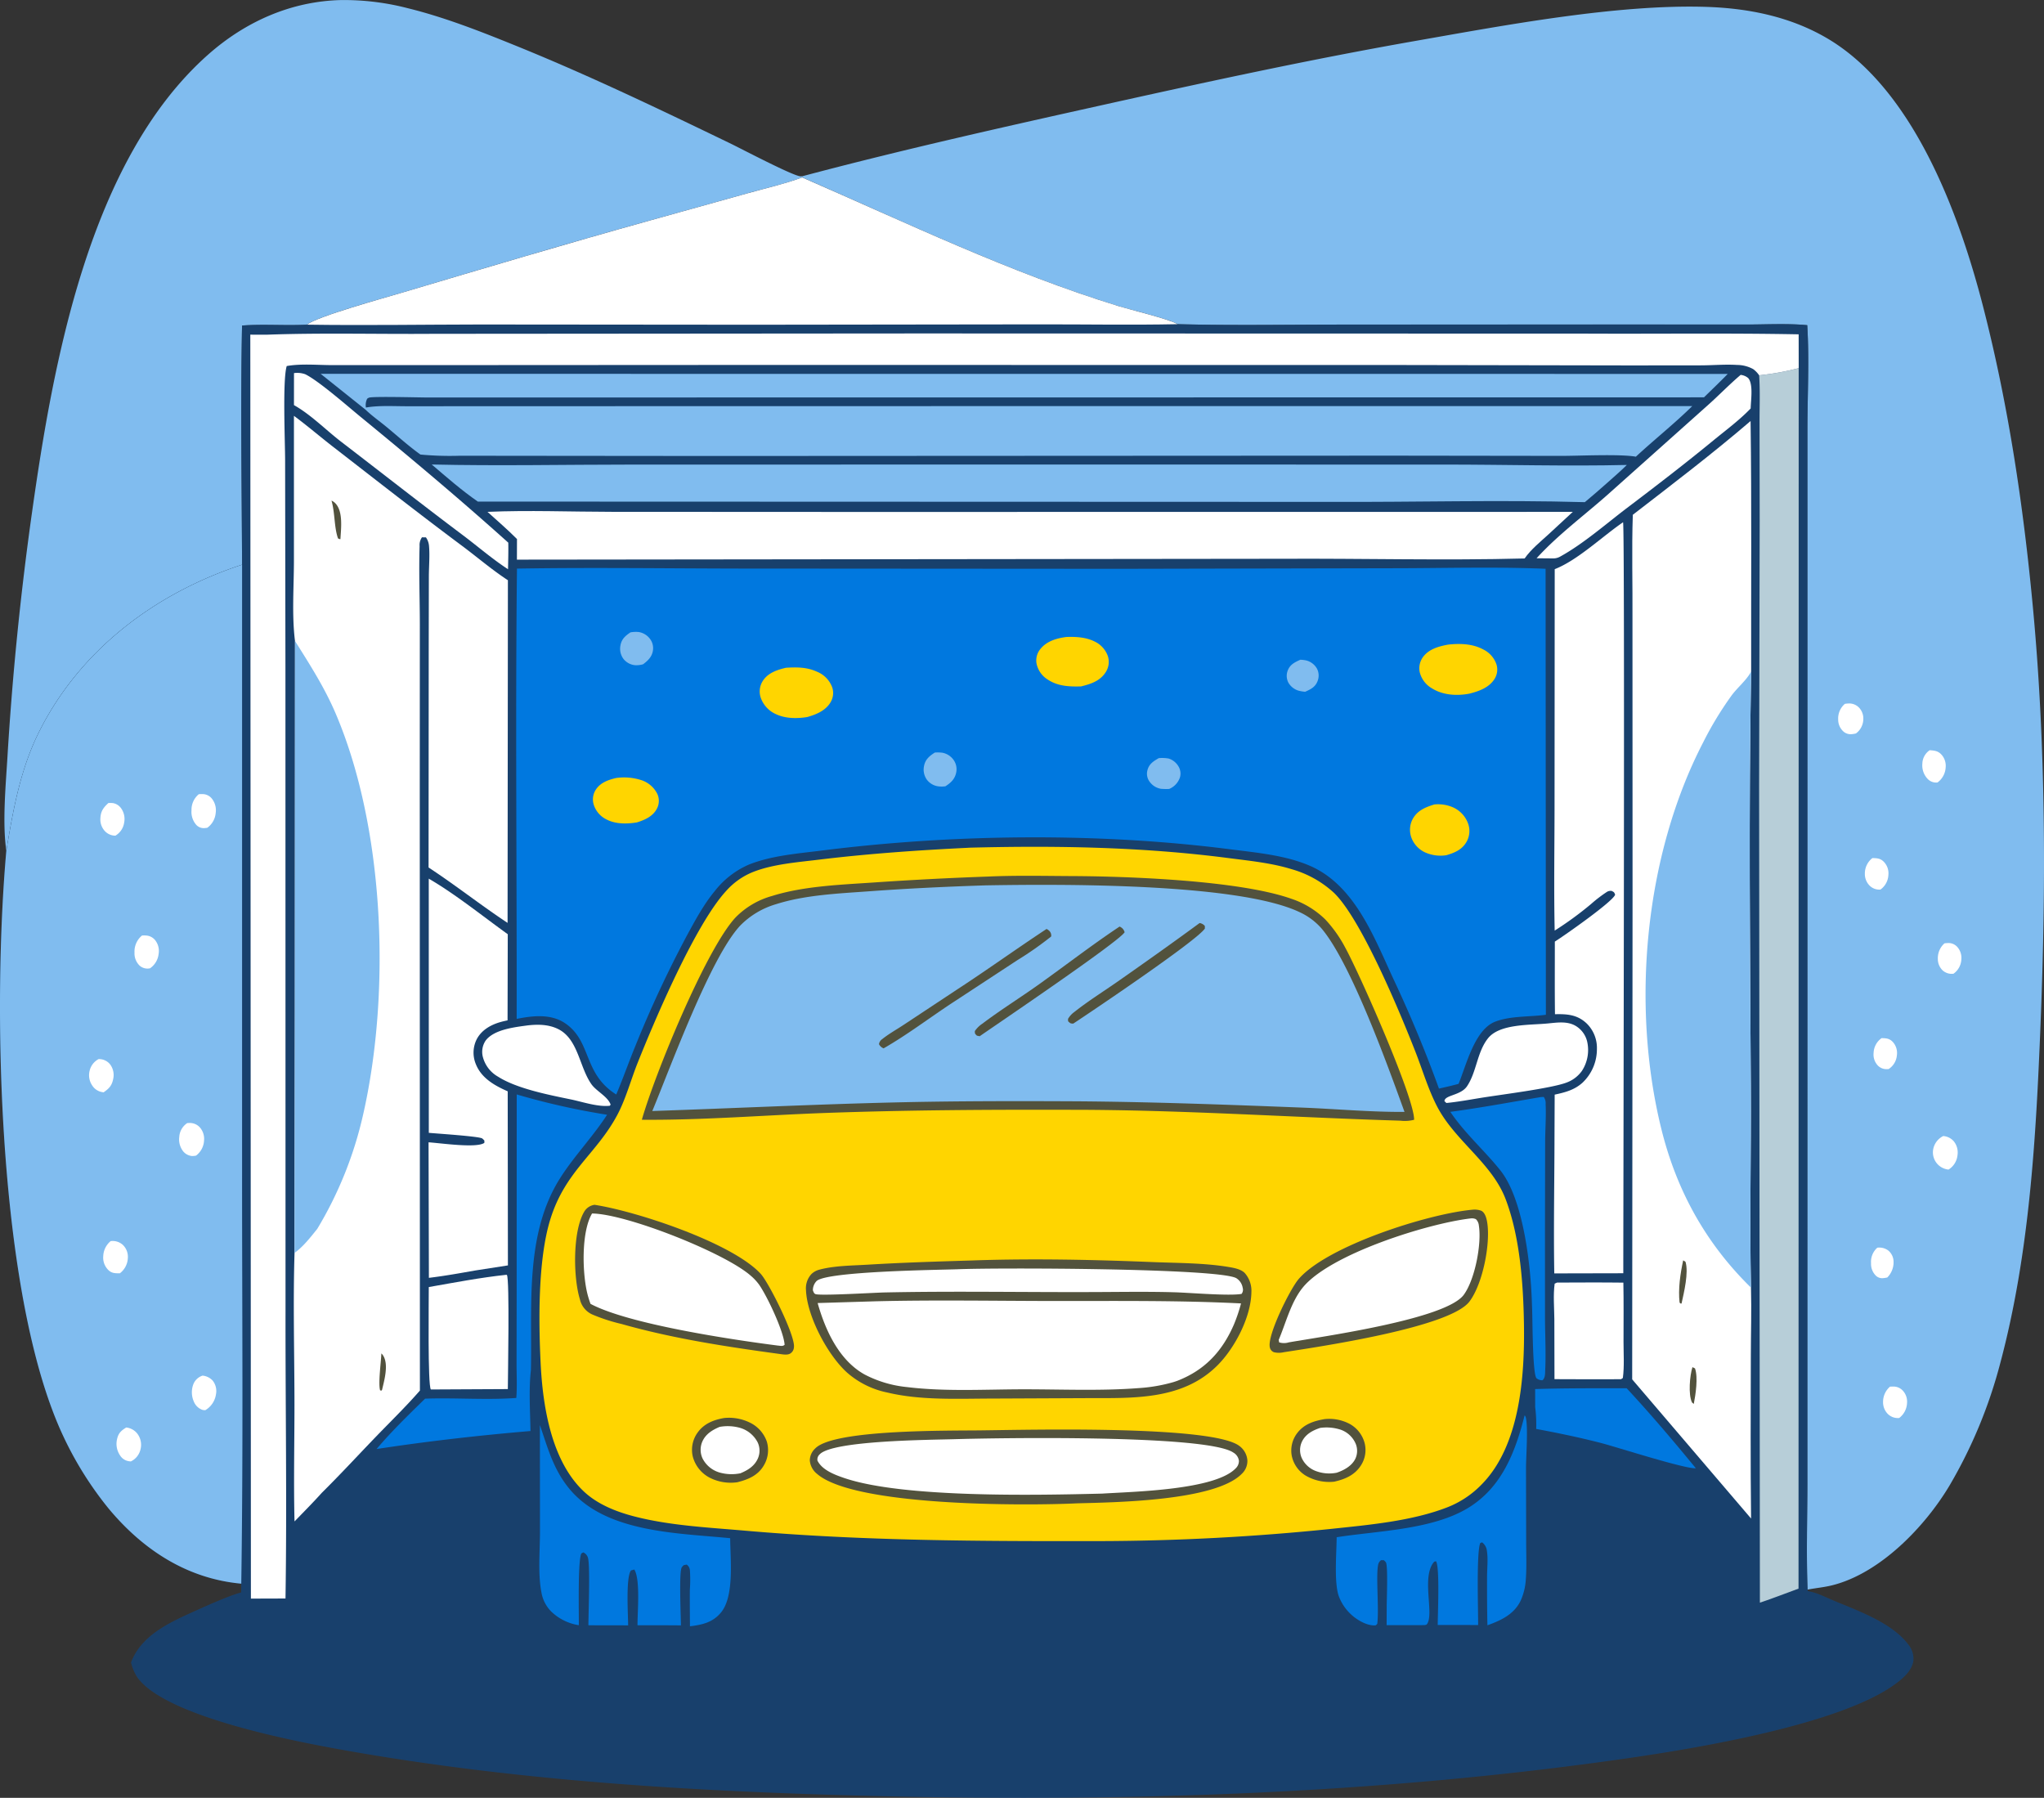
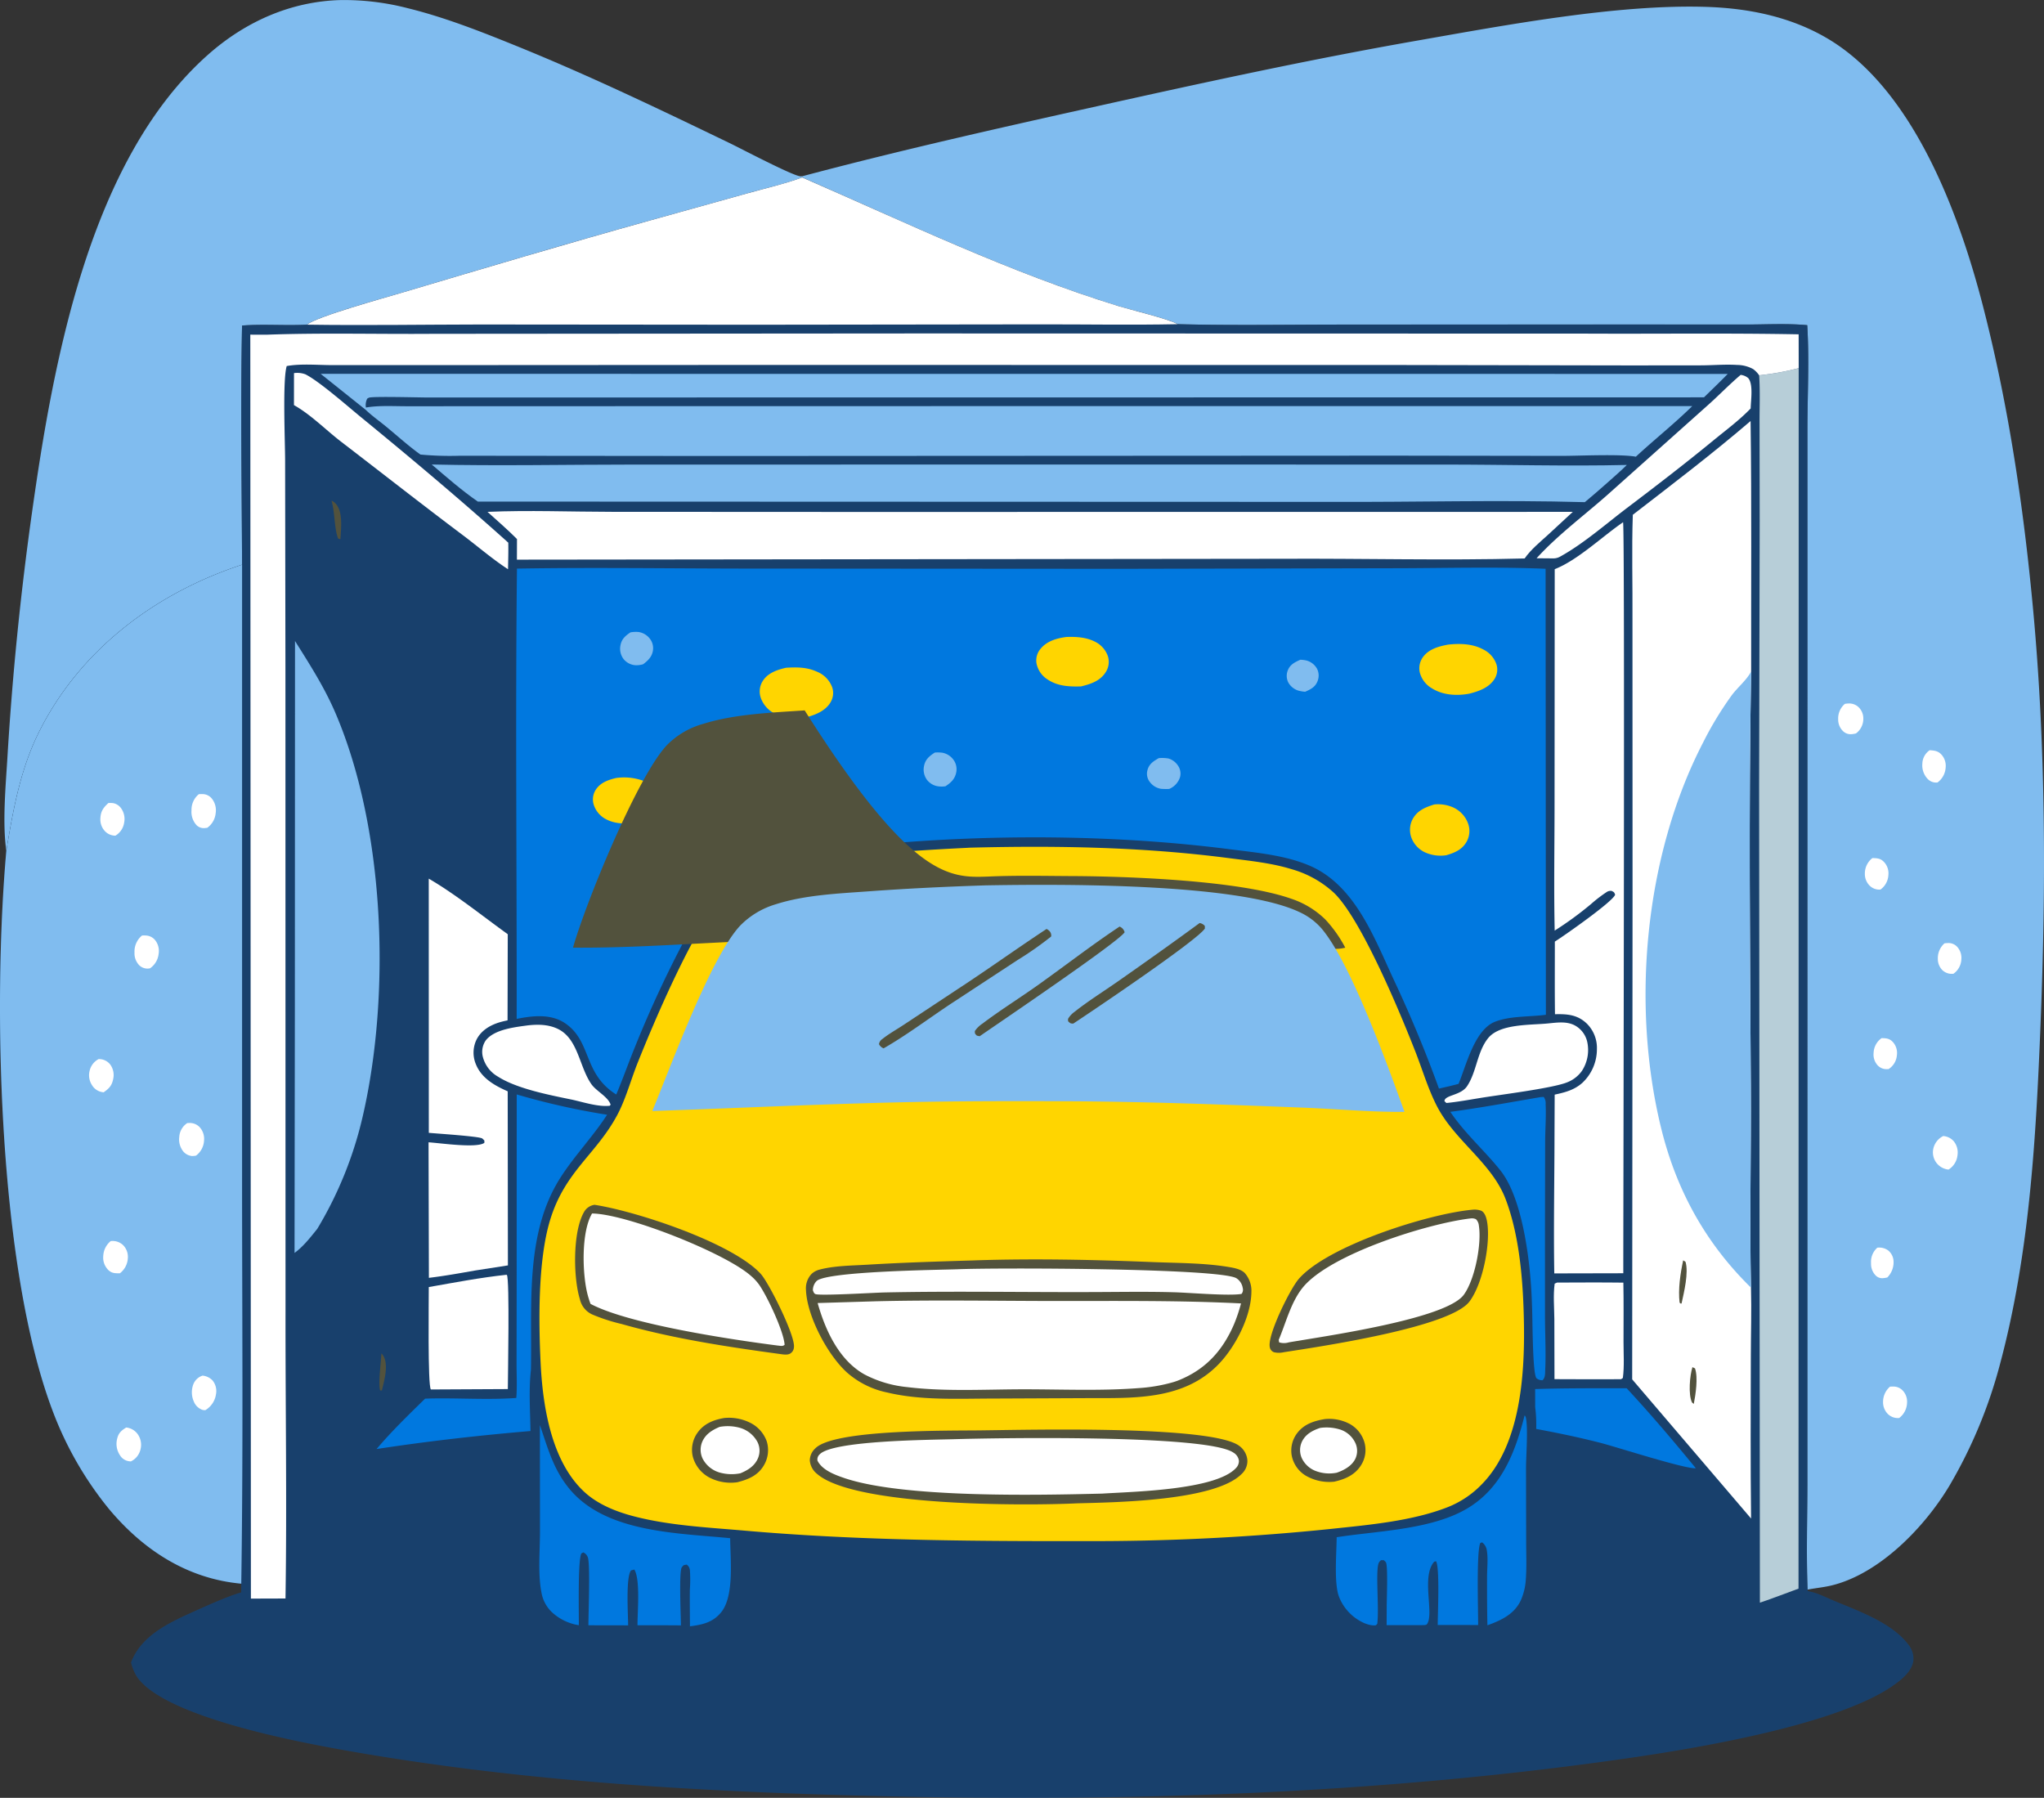
<svg xmlns="http://www.w3.org/2000/svg" width="636.92" height="560.187" viewBox="0 0 636.92 560.187">
  <rect x="0" y="0" width="636.92" height="560.187" fill="#333333" stroke="none" />
  <g id="Group_353" data-name="Group 353" transform="translate(-3721.874 -81.137)">
    <path id="Path_983" data-name="Path 983" d="M51.868,368.533c-1.268-8.742-.185-20.32.352-29.253,1.523-25.324,4.073-50.761,7.612-75.876C66.417,216.66,77.656,153.3,114.753,120.469c11.609-10.272,25.791-16.611,41.393-16.995A79.164,79.164,0,0,1,176.916,106c11.719,2.881,23.2,7.428,34.357,11.962,22.4,9.1,44.27,19.6,66.033,30.106,3.442,1.662,19.835,10.3,22.075,10.327.157,0,.313-.007.47-.011l.022.37c-5.46,2.01-11.258,3.323-16.865,4.887l-30.814,8.585c-25.845,7.188-51.54,14.848-77.254,22.491-5.4,1.6-26.049,7.288-29.419,9.9-6.715.353-13.513-.237-20.195.274-.5,24.8-.093,49.715.006,74.526-26.641,8.723-49.987,26.061-62.926,51.422C56.285,342.834,54.079,355.413,51.868,368.533Z" transform="translate(3671.976 -22.319)" fill="#80bcef" />
    <path id="Path_984" data-name="Path 984" d="M412.844,159.322c30.5-8.114,61.476-15.062,92.288-21.912,32.968-7.329,65.905-14.495,99.182-20.331,27.535-4.829,62.528-11.425,90.232-10.544,13.1.417,26.078,3.014,37.516,9.683,26.961,15.72,41.3,54.757,48.7,83.422,7.927,30.722,12.61,62.242,15.576,93.808,4.067,43.277,4.135,86.914,2.39,130.316-1.417,35.227-3.407,71.121-12.53,105.319a150.1,150.1,0,0,1-15.8,38.143c-7.631,12.818-21.628,27.409-36.614,31.13-2.535.629-5.088.844-7.638,1.336-.434-11.132-.067-22.411-.063-33.561l0-63.725.01-202.18,0-62.089c.01-10.715.6-21.742-.054-32.427-6.3-.589-12.927-.19-19.267-.2l-36.26-.011-89.6.027c-17.019.01-34.1.308-51.108-.127-2.343-1.532-14.677-4.493-18.324-5.615-33.927-10.429-66.12-25.981-98.613-40.1Z" transform="translate(3558.981 -23.256)" fill="#80bcef" />
    <path id="Path_985" data-name="Path 985" d="M899.275,668.944a4.66,4.66,0,0,1,3.413.872,4.573,4.573,0,0,1,1.655,3.442,6.689,6.689,0,0,1-1.962,4.968,11.238,11.238,0,0,1-1.475.221,2.834,2.834,0,0,1-2.121-.836,5.144,5.144,0,0,1-1.46-3.827A5.886,5.886,0,0,1,899.275,668.944Z" transform="translate(3407.575 -199.038)" fill="#fff" />
    <path id="Path_986" data-name="Path 986" d="M900.967,573.966c1.466.024,2.48.094,3.523,1.221a5.089,5.089,0,0,1,1.242,4.141,5.628,5.628,0,0,1-2.591,4.282c-.111,0-.223,0-.334,0a3.7,3.7,0,0,1-3.14-1.254,4.946,4.946,0,0,1-1.189-3.74A5.883,5.883,0,0,1,900.967,573.966Z" transform="translate(3407.218 -169.359)" fill="#fff" />
    <path id="Path_987" data-name="Path 987" d="M929.667,530.967a7.224,7.224,0,0,1,.971-.087,3.649,3.649,0,0,1,3.086,1.283,5.051,5.051,0,0,1,1.2,3.783,5.756,5.756,0,0,1-2.453,4.487,4.243,4.243,0,0,1-3.424-1.082,4.941,4.941,0,0,1-1.447-3.576A6.154,6.154,0,0,1,929.667,530.967Z" transform="translate(3398.114 -155.893)" fill="#fff" />
    <path id="Path_988" data-name="Path 988" d="M896.866,492.361c1.4.03,2.474.053,3.537,1.13a5.115,5.115,0,0,1,1.45,4.126,5.923,5.923,0,0,1-2.477,4.559,4.3,4.3,0,0,1-3.117-1,5.086,5.086,0,0,1-1.737-3.915A6.073,6.073,0,0,1,896.866,492.361Z" transform="translate(3408.451 -143.856)" fill="#fff" />
    <path id="Path_989" data-name="Path 989" d="M922.855,443.474c1.55.1,2.65.225,3.74,1.435a5.182,5.182,0,0,1,1.242,3.911,6.208,6.208,0,0,1-2.542,4.707,3.622,3.622,0,0,1-2.99-1.035,6.1,6.1,0,0,1-1.728-4.861A5.208,5.208,0,0,1,922.855,443.474Z" transform="translate(3400.313 -128.578)" fill="#fff" />
    <path id="Path_990" data-name="Path 990" d="M904.951,731.9c.272,0,.544-.014.817-.012a3.948,3.948,0,0,1,3.217,1.333,5.006,5.006,0,0,1,1.26,3.729,6.144,6.144,0,0,1-2.448,4.726,4.436,4.436,0,0,1-3.484-1.2,5.136,5.136,0,0,1-1.54-3.743A6.252,6.252,0,0,1,904.951,731.9Z" transform="translate(3405.873 -218.711)" fill="#fff" />
    <path id="Path_991" data-name="Path 991" d="M884.52,422.407a9.516,9.516,0,0,1,1.229-.118,4.208,4.208,0,0,1,3.261,1.384,4.905,4.905,0,0,1,1.249,3.567,5.623,5.623,0,0,1-2.291,4.388,8.539,8.539,0,0,1-1.546.239,3.377,3.377,0,0,1-2.556-1.033,4.972,4.972,0,0,1-1.435-3.587A5.954,5.954,0,0,1,884.52,422.407Z" transform="translate(3412.23 -121.958)" fill="#fff" />
    <path id="Path_992" data-name="Path 992" d="M928.577,618.339a4.792,4.792,0,0,1,3.283,1.625,5.532,5.532,0,0,1,1.166,4.342,5.985,5.985,0,0,1-2.791,4.483,5.382,5.382,0,0,1-4.77-6.38A5.8,5.8,0,0,1,928.577,618.339Z" transform="translate(3398.813 -183.226)" fill="#fff" />
    <path id="Path_993" data-name="Path 993" d="M299.245,183.892c32.493,14.115,64.686,29.667,98.613,40.1,3.647,1.121,15.981,4.082,18.324,5.615,17.011.435,34.089.137,51.108.127l89.6-.027,36.259.011c6.339.005,12.966-.394,19.267.2.655,10.684.064,21.712.054,32.427l0,62.089-.01,202.18,0,63.725c0,11.15-.371,22.429.063,33.561l.078.474c2.735.4,5.5,1.873,8.033,2.936,7.571,3.173,18.093,6.877,23.2,13.59a7.02,7.02,0,0,1,1.656,5.184c-.452,3.265-3.622,5.819-6.161,7.613-17.5,12.36-61.379,19.641-82.946,22.751-78.02,11.253-157.263,13.693-235.982,11.723-54.741-1.371-110.153-4.657-164.128-14.29-14.7-2.623-55.821-10.394-64.316-22.8A15.108,15.108,0,0,1,90.1,646.6c3.038-8.1,11.209-12.091,18.66-15.464,4.025-1.822,11.679-5.307,15.653-6.362l.042-2.732c-16.826-1.536-30.543-10.481-41.241-23.293A108.8,108.8,0,0,1,65.526,567.8C48.815,523.259,46.947,442.027,51.242,393.67c2.211-13.12,4.416-25.7,10.537-37.695,12.939-25.361,36.286-42.7,62.927-51.422-.1-24.811-.51-49.725-.006-74.526,6.682-.512,13.48.079,20.195-.274,3.37-2.609,24.022-8.293,29.419-9.9,25.714-7.643,51.408-15.3,77.254-22.491l30.814-8.585C287.988,187.215,293.785,185.9,299.245,183.892Z" transform="translate(3672.602 -47.456)" fill="#0c488a" opacity="0.66" />
    <path id="Path_994" data-name="Path 994" d="M282.047,568.1c3.182-.357,6.48-.314,9.414,1.125,6.321,3.1,6.618,11.844,10.424,17.222,1.548,2.187,5.159,3.869,5.972,6.355l-.272.346c-3.624.395-8.143-1.108-11.705-1.892-6.926-1.435-17.2-3.386-23.12-7.185A9.924,9.924,0,0,1,268,577.752a6.3,6.3,0,0,1,.92-4.924C271.552,569.337,278.038,568.651,282.047,568.1Z" transform="translate(3604.289 -167.468)" fill="#fff" />
    <path id="Path_995" data-name="Path 995" d="M754.566,684.734c6.885-.022,13.77-.074,20.654.017.118,6.143.047,12.3.048,18.45,0,3.672.283,7.639-.207,11.261l-.551.378c-6.915.07-13.839,0-20.755-.01l-.042-18.759c-.035-3.571-.387-7.47.1-11Z" transform="translate(3452.503 -203.964)" fill="#fff" />
    <path id="Path_996" data-name="Path 996" d="M809.317,273.363a4.343,4.343,0,0,1,2.329.972c1.69,1.86.83,7.056.8,9.481l-.2.208c-3.416,3.523-7.571,6.6-11.367,9.714-8.818,7.241-17.811,14.153-26.905,21.04-6.649,5.034-13.579,11.164-20.877,15.193a4.3,4.3,0,0,1-2.28.573l-5.084-.043c6.916-7.6,15.506-13.827,23.131-20.7l30.278-27.035C802.589,279.691,805.8,276.352,809.317,273.363Z" transform="translate(3454.95 -75.417)" fill="#fff" />
    <path id="Path_997" data-name="Path 997" d="M745.078,732.9c9.5-.3,19.008-.246,28.511-.255,7.435,7.987,14.647,16.5,21.568,24.935-3.4.243-24.654-6.612-29.583-7.882-6.671-1.72-13.4-3.123-20.17-4.371a43.66,43.66,0,0,0-.313-6.777Z" transform="translate(3455.154 -218.948)" fill="#0078df" />
    <path id="Path_998" data-name="Path 998" d="M736.291,567.162c2.868-.278,5.982-.764,8.594.783a7.78,7.78,0,0,1,3.558,4.875,11.912,11.912,0,0,1-1.636,9.134,10.169,10.169,0,0,1-4.761,3.627c-4.766,1.842-21.071,3.84-27.187,4.855-3.416.561-6.83,1.178-10.275,1.523l-.607-.57c.052-1.963,5.052-1.708,7.039-4.661,2.993-4.449,3.089-10.6,6.527-14.927C721.2,567.2,730.773,567.731,736.291,567.162Z" transform="translate(3467.999 -167.14)" fill="#fff" />
    <path id="Path_999" data-name="Path 999" d="M182.52,272.539a7.314,7.314,0,0,1,3.527.364c4.158,2.033,13.291,10.047,17.361,13.381,15.548,12.733,30.933,25.654,45.884,39.085.061,2.758-.03,5.524-.079,8.282-4.868-3.158-9.447-7.14-14.1-10.634-12.728-9.558-25.242-19.381-37.87-29.07-4.781-3.67-9.489-8.5-14.735-11.436Z" transform="translate(3630.964 -75.146)" fill="#fff" />
    <path id="Path_1000" data-name="Path 1000" d="M267.711,681.235l.225.032c.88,1.418.307,31.375.292,35.571l-23.99.122c-1-1.313-.63-27.728-.643-31.909C251.6,683.643,259.632,682.1,267.711,681.235Z" transform="translate(3611.891 -202.882)" fill="#fff" />
    <path id="Path_1001" data-name="Path 1001" d="M734.822,600.659l.916-.049a3.426,3.426,0,0,1,.595,2.3c.184,3.864-.14,7.881-.152,11.763l-.055,27.918.011,27.143c.032,5.281.311,10.653.068,15.923-.054,1.168.041,2.421-.841,3.231a2.762,2.762,0,0,1-1.926-.666c-1.257-1.9-1.145-19.18-1.365-22.774-.3-11.645-2.545-32.83-9.863-41.97-5.041-6.3-11.015-11.449-15.577-18.219C716.07,604.012,725.435,602.243,734.822,600.659Z" transform="translate(3467.169 -177.685)" fill="#0078df" />
    <path id="Path_1002" data-name="Path 1002" d="M263.63,599.484a224.762,224.762,0,0,0,28.157,6.328c-4.434,6.856-10.195,12.789-14.586,19.679-11.151,17.5-8.715,39.987-9.145,59.828-.7,6.212-.237,12.8-.137,19.042-16.06,1.36-32.015,3.174-47.951,5.607,4.638-5.512,9.965-10.653,15.109-15.693,9.441-.335,19.037.474,28.426-.222.278-3.565.073-7.265.078-10.849l.03-20.023Z" transform="translate(3619.257 -177.333)" fill="#0078df" />
    <path id="Path_1003" data-name="Path 1003" d="M293.9,749.324c2.463,7.158,4.146,13.675,9.059,19.712,11.3,13.88,33.76,13.907,50.234,15.546.032,6.374,1.328,17.857-2.743,22.993-2.567,3.239-5.923,3.986-9.794,4.452-.018-3.809-.074-7.623-.03-11.43a42.142,42.142,0,0,0,.02-5.943,2.385,2.385,0,0,0-1.007-1.847l-.881.159a3.789,3.789,0,0,0-.676.723c-.87,1.649-.258,15.132-.236,18.051l-4.838-.029-8.694,0c-.046-3.836.948-14.221-.989-17.365l-1.039.276c-1.666,2.2-.9,13.729-.893,17.114l-12.378-.023c.006-3.664.576-18.515-.14-21.039a2.627,2.627,0,0,0-1.455-1.67l-.595.321c-1.154,2.1-.739,18.879-.8,22.365a15.956,15.956,0,0,1-8.64-4.3,11.187,11.187,0,0,1-3.012-5.929c-1.127-5.87-.455-12.791-.449-18.772Z" transform="translate(3596.209 -224.16)" fill="#0078df" />
    <path id="Path_1004" data-name="Path 1004" d="M713.579,744.922a1.622,1.622,0,0,1,.375.705c.751,3.286.054,11.907.054,15.895l.048,22.73c0,3.864.179,7.836-.1,11.69a18.891,18.891,0,0,1-1.545,6.57c-2.018,4.369-6.152,6.3-10.426,7.828-.12-5.107-.128-10.231-.113-15.339.008-2.449.344-5.4-.05-7.8a3.727,3.727,0,0,0-1.508-2.705l-.53.193c-1.281,2.362-.654,21.692-.693,25.57l-12.59-.016c-.008-3.042.672-17.891-.518-19.849l-.565.115c-4.142,4.628.063,16.316-2.276,19.479-.287.388-1.2.28-1.664.309h-10.9l.024-6.005c0-2.021.418-12.348-.239-13.55a3.5,3.5,0,0,0-.686-.69l-.817.007a2.1,2.1,0,0,0-.887,1.257c-.808,3.326.279,13.9-.316,18.591-.474.427-.328.462-.886.472-2.573.042-5.7-1.864-7.477-3.613a14.636,14.636,0,0,1-3.665-5.615c-1.452-4.324-.655-13.4-.621-18.248,12.718-2,29.65-2.3,40.841-9.054C706.481,767.437,710.671,756.341,713.579,744.922Z" transform="translate(3483.378 -222.785)" fill="#0078df" />
    <path id="Path_1005" data-name="Path 1005" d="M243.576,501.685c8.277,4.806,16.76,11.665,24.618,17.314l-.063,26.839c-.757.161-1.515.328-2.26.541-3.052.873-5.969,2.557-7.426,5.494a9.322,9.322,0,0,0-.2,7.6c1.742,4.382,5.848,6.686,9.931,8.477l.065,54.241-10.088,1.568c-4.835.85-9.658,1.724-14.534,2.31l-.106-42.23c3.477.2,14.967,1.926,17.389.166l.01-.7a5.308,5.308,0,0,0-.681-.67c-1-.679-14.673-1.553-16.64-1.753Z" transform="translate(3611.901 -146.77)" fill="#fff" />
    <path id="Path_1006" data-name="Path 1006" d="M244.953,313.975c20.707.476,41.52.031,62.239.029l125.407-.016L560.371,314c18.952-.006,38.048.555,56.984.118-1.971,1.966-4.118,3.784-6.188,5.645-2.255,2.037-4.583,3.988-6.9,5.95-26.386-.749-52.917.026-79.324-.091l-265.625-.091C254.244,322.012,249.643,317.973,244.953,313.975Z" transform="translate(3611.449 -88.108)" fill="#80bcef" />
    <path id="Path_1007" data-name="Path 1007" d="M775.142,340.157c.617,1.409.059,215.509.077,234l-21.508.047c-.238-14.267.048-28.59.069-42.862l.054-12.838c3.235-.7,6.14-1.439,8.668-3.717a14.36,14.36,0,0,0,4.491-10.486,10.643,10.643,0,0,0-3.11-7.9c-2.929-2.832-6.134-3.043-9.956-2.955-.1-7.539-.034-15.09-.044-22.629,2.942-1.849,18.149-12.5,18.789-14.619-.313-.809-.313-.771-1.089-1.171a2.3,2.3,0,0,0-1.4.256,43.12,43.12,0,0,0-5.021,3.836,106.26,106.26,0,0,1-11.327,8.274c-.284-13.287-.036-26.633-.041-39.927l.052-72.69C761.015,351.972,768.619,344.619,775.142,340.157Z" transform="translate(3452.485 -96.291)" fill="#fff" />
    <path id="Path_1008" data-name="Path 1008" d="M858.925,270.309,858.872,650.6c-4,1.471-8,3.009-12.037,4.376l-.245-254.4.179-82.512-.043-30.425c-.026-4.99.212-10.119-.124-15.092A83.652,83.652,0,0,0,858.925,270.309Z" transform="translate(3423.43 -74.462)" fill="#b7ced8" />
    <path id="Path_1009" data-name="Path 1009" d="M270.229,335.33c12.824-.553,25.921-.022,38.768-.011l76.035.038,223.382-.024-7.528,6.968c-2.542,2.338-5.506,4.7-7.481,7.549-25.152.667-50.431-.04-75.6.1l-238.407.267.021-6.417C276.495,340.856,273.308,338.117,270.229,335.33Z" transform="translate(3603.55 -94.704)" fill="#fff" />
    <path id="Path_1010" data-name="Path 1010" d="M342.712,183.892c32.493,14.115,64.686,29.667,98.613,40.1,3.647,1.121,15.981,4.082,18.324,5.615-14.366.3-28.793.029-43.167.056l-88.858.111-85.264-.073c-18,.025-36,.321-54,.054,3.37-2.609,24.022-8.293,29.419-9.9,25.714-7.643,51.408-15.3,77.254-22.491l30.814-8.585C331.455,187.215,337.252,185.9,342.712,183.892Z" transform="translate(3629.135 -47.456)" fill="#fff" />
    <path id="Path_1011" data-name="Path 1011" d="M167.985,254.969c17.18-.621,34.416-.127,51.608-.268l151.333-.115,207.748.051c22.164.113,44.362-.2,66.521.223l.016,10.536a83.648,83.648,0,0,1-12.323,2.231,7.947,7.947,0,0,0-1.838-1.919,10.488,10.488,0,0,0-5.017-1.308c-3.615-.235-7.377.1-11.008.124l-22.048.023-71.031-.126-201.6-.025-104.033.057-27.988,0c-4.613,0-9.73-.518-14.254.288-1.331,4.324-.507,23.482-.5,29.487l.1,64.512.028,200.01c-.047,29.993.461,60.02-.009,90.009l-10.78.034-.185-393.831Z" transform="translate(3637.146 -69.549)" fill="#fff" />
    <path id="Path_1012" data-name="Path 1012" d="M194.61,272.888l438.447.026c-2.4,2.486-4.929,4.874-7.394,7.3l-335.636.037-62.118.01c-2.6,0-16.879-.4-18.233.049a3.315,3.315,0,0,0-.561.319,4.426,4.426,0,0,0-.4,2.756c4.062-.692,8.568-.4,12.688-.4l21.592-.005,82.463-.028,296.556-.019c-5.612,5.522-11.8,10.421-17.576,15.77-5-.878-17.543-.25-23.156-.252l-52.74-.071-211.307.106L256.5,298.43l-18.462-.023a97.863,97.863,0,0,1-12.342-.374c-3.651-2.621-7.065-5.707-10.53-8.574-2.137-1.768-4.561-3.464-6.548-5.385Z" transform="translate(3627.182 -75.268)" fill="#80bcef" />
    <path id="Path_1013" data-name="Path 1013" d="M789.26,323.485c12.41-9.587,24.786-19,36.7-29.217.338,26.01.136,52.03.173,78.042-.787,42.92-.351,85.987-.106,128.914.12,21-.394,42.087.056,63.073.191,7.058-.033,14.172-.046,21.236-.031,16.9-.133,33.806.074,50.708l-37.046-43.363.115-150.367-.027-86.592C789.223,345.119,788.889,334.275,789.26,323.485Z" transform="translate(3441.407 -81.95)" fill="#fff" />
    <path id="Path_1014" data-name="Path 1014" d="M815.985,723.084l.8.39c1.006,2.839.192,8.138-.38,11.076l-.558-.463C814.634,731.594,815.164,725.683,815.985,723.084Z" transform="translate(3433.261 -215.96)" fill="#52523d" />
    <path id="Path_1015" data-name="Path 1015" d="M811.595,674.675l.729.462c1.026,3.367-.477,9.533-1.235,12.984-.384.044-.164.071-.611-.264C809.989,683.626,810.708,678.817,811.595,674.675Z" transform="translate(3434.765 -200.832)" fill="#52523d" />
    <path id="Path_1016" data-name="Path 1016" d="M828.027,407.785c-.787,42.92-.351,85.987-.106,128.914.12,21-.394,42.087.056,63.073-14.183-13.88-23.265-30.431-27.984-49.648-9.43-38.4-5.2-84.916,13.059-120.2a106.3,106.3,0,0,1,8.971-14.785c1.738-2.321,4.379-4.5,5.791-6.964C827.888,408.043,827.956,407.914,828.027,407.785Z" transform="translate(3439.513 -117.425)" fill="#80bcef" />
-     <path id="Path_1017" data-name="Path 1017" d="M182.4,291.923c4.174,3.092,8.118,6.486,12.225,9.668,13.356,10.347,26.667,20.788,40.214,30.879,4.729,3.523,9.3,7.46,14.232,10.677l-.1,106.767c-8.358-5.524-16.258-11.788-24.62-17.257l.047-68.751.044-21.967c.008-3.066.318-6.4.054-9.434a5.418,5.418,0,0,0-.968-2.714l-1.233-.017a4.194,4.194,0,0,0-.738,2.754c-.257,8.055.066,16.248.074,24.315l-.021,50.842.043,187.95c-4.39,5.042-9.249,9.747-13.885,14.564-5.558,5.774-10.986,11.667-16.686,17.3-2.743,3.051-5.641,5.966-8.5,8.911-.32-12.9.021-25.876-.02-38.785-.049-14.932-.437-29.962.024-44.883l.1-75.038.043-115.62c-1.017-8.123-.327-17.035-.331-25.247Z" transform="translate(3631.067 -81.217)" fill="#fff" />
    <path id="Path_1018" data-name="Path 1018" d="M221.846,716.875a2.632,2.632,0,0,1,.626.763c1.671,2.8.285,7.639-.418,10.6l-.166.214-.424-.068C220.81,726.266,221.766,719.462,221.846,716.875Z" transform="translate(3618.861 -214.02)" fill="#52523d" />
    <path id="Path_1019" data-name="Path 1019" d="M199.522,330.351a3.668,3.668,0,0,1,1.245.877c2.439,2.579,1.708,7.919,1.542,11.111-.386.019-.128.031-.749-.2C200.324,338.683,200.63,334.155,199.522,330.351Z" transform="translate(3625.647 -93.226)" fill="#52523d" />
    <path id="Path_1020" data-name="Path 1020" d="M182.921,393.98c4.724,7.516,9.279,14.6,12.765,22.822,15.279,36.027,17.059,87.005,8.441,124.818a120.131,120.131,0,0,1-14.273,35.528c-2.139,2.643-4.3,5.481-7.08,7.491l.1-75.038Z" transform="translate(3630.881 -113.111)" fill="#80bcef" />
    <path id="Path_1021" data-name="Path 1021" d="M51.242,448.519c2.211-13.12,4.416-25.7,10.537-37.695,12.939-25.361,36.286-42.7,62.927-51.422l0,190.178c-.009,42.423.387,84.895-.253,127.312-16.826-1.536-30.543-10.481-41.241-23.293a108.8,108.8,0,0,1-17.688-30.953C48.815,578.108,46.947,496.876,51.242,448.519Z" transform="translate(3672.602 -102.305)" fill="#80bcef" />
    <path id="Path_1022" data-name="Path 1022" d="M97.26,467.4a8.508,8.508,0,0,1,1.461.029,3.933,3.933,0,0,1,2.574,1.706,5.738,5.738,0,0,1,.883,4.358,5.653,5.653,0,0,1-2.734,4.077,4.527,4.527,0,0,1-3.194-1.335,5.336,5.336,0,0,1-1.477-4.138C94.892,469.936,95.711,468.818,97.26,467.4Z" transform="translate(3658.385 -136.049)" fill="#fff" />
    <path id="Path_1023" data-name="Path 1023" d="M92.637,583.445c.148.009.3.012.444.028a4.353,4.353,0,0,1,3.272,1.841,5.58,5.58,0,0,1,.8,4.372c-.41,2.07-1.3,2.956-2.986,4.133l-.168-.039a4.546,4.546,0,0,1-3.382-2.113,5.659,5.659,0,0,1-.815-4.5A5.512,5.512,0,0,1,92.637,583.445Z" transform="translate(3659.985 -172.321)" fill="#fff" />
    <path id="Path_1024" data-name="Path 1024" d="M98.375,665.958a4.71,4.71,0,0,1,3.87,1.246,5.173,5.173,0,0,1,1.479,4.106,6.309,6.309,0,0,1-2.489,4.681c-1.508-.014-2.562.027-3.685-1.125a5.391,5.391,0,0,1-1.486-4.24A6.345,6.345,0,0,1,98.375,665.958Z" transform="translate(3657.983 -198.106)" fill="#fff" />
    <path id="Path_1025" data-name="Path 1025" d="M105.105,750.436a5.054,5.054,0,0,1,3.715,2.272,5.733,5.733,0,0,1,.753,4.479,5.522,5.522,0,0,1-3.032,3.824c-.1-.011-.21-.018-.313-.034a3.932,3.932,0,0,1-3.068-1.89,6.385,6.385,0,0,1-.882-5.124C102.7,752.147,103.568,751.392,105.105,750.436Z" transform="translate(3656.096 -224.508)" fill="#fff" />
    <path id="Path_1026" data-name="Path 1026" d="M112.565,527.455a8.322,8.322,0,0,1,1.3-.007,3.925,3.925,0,0,1,2.775,1.413,5.419,5.419,0,0,1,1.115,4.293,6.279,6.279,0,0,1-2.685,4.513c-.1.014-.2.035-.294.044a3.652,3.652,0,0,1-2.986-.921,5.3,5.3,0,0,1-1.554-4.033A6.464,6.464,0,0,1,112.565,527.455Z" transform="translate(3653.551 -154.814)" fill="#fff" />
    <path id="Path_1027" data-name="Path 1027" d="M139.571,726.923a4.909,4.909,0,0,1,3.156,1.559,5.216,5.216,0,0,1,1.023,4.254,6.866,6.866,0,0,1-3.332,4.958,3.758,3.758,0,0,1-.917-.11,4.51,4.51,0,0,1-2.672-2.628,7.115,7.115,0,0,1-.118-5.379A4.606,4.606,0,0,1,139.571,726.923Z" transform="translate(3645.423 -217.16)" fill="#fff" />
    <path id="Path_1028" data-name="Path 1028" d="M133,612.455c.159-.007.317-.02.476-.021a4.208,4.208,0,0,1,3.443,1.352,5.411,5.411,0,0,1,1.316,4.12,6.242,6.242,0,0,1-2.5,4.689,6.371,6.371,0,0,1-1.29.123,4.092,4.092,0,0,1-2.714-1.46,6.039,6.039,0,0,1-1.216-4.495A5.537,5.537,0,0,1,133,612.455Z" transform="translate(3647.221 -181.38)" fill="#fff" />
    <path id="Path_1029" data-name="Path 1029" d="M138.339,463.392a9.214,9.214,0,0,1,1.3-.034,3.746,3.746,0,0,1,2.814,1.457A5.832,5.832,0,0,1,143.6,469.3a6.311,6.311,0,0,1-2.626,4.557c-.227.025-.452.064-.68.076a3.173,3.173,0,0,1-2.736-.983,6.111,6.111,0,0,1-1.486-4.538A6.266,6.266,0,0,1,138.339,463.392Z" transform="translate(3645.478 -134.788)" fill="#fff" />
    <path id="Path_1030" data-name="Path 1030" d="M283.479,361.026c22.982-.382,46.017-.051,69-.01l119.091.08,86.024-.184c15.422-.025,31.008-.477,46.412.171l.091,138.967c-5.05.694-11.095.307-15.838,2.168-6.363,2.5-8.906,13.376-11.365,19.354-2.021.562-4.07,1.012-6.114,1.48q-6.177-17.055-13.871-33.47c-6.141-13.107-12.109-29.816-26.385-35.969-7.63-3.289-16.573-4.069-24.748-5.119-41.021-5.273-86.256-4.793-127.218.375-7.5.946-15.938,1.579-22.974,4.458a27.256,27.256,0,0,0-10.492,8.207c-3.426,4.146-6.1,9.127-8.666,13.844a353.61,353.61,0,0,0-16.1,34.513c-2.044,4.973-3.809,10.055-5.912,15-10.422-6.551-7.562-16.5-15.915-22.192-4.43-3.016-10.145-2.367-15.11-1.362C283.451,454.582,282.968,407.78,283.479,361.026Z" transform="translate(3599.483 -102.722)" fill="#0078df" />
    <path id="Path_1031" data-name="Path 1031" d="M636.721,402.469a9.269,9.269,0,0,1,1.985.254,5.38,5.38,0,0,1,3.2,2.514,4.653,4.653,0,0,1,.237,3.75c-.688,1.953-2.12,2.657-3.912,3.457a10.96,10.96,0,0,1-2.123-.356,5.474,5.474,0,0,1-3.092-2.452,4.57,4.57,0,0,1-.273-3.665C633.433,404,634.918,403.279,636.721,402.469Z" transform="translate(3490.342 -115.764)" fill="#80bcef" />
    <path id="Path_1032" data-name="Path 1032" d="M572.808,447.041a11.431,11.431,0,0,1,3.02.111,5.434,5.434,0,0,1,3.1,2.425,4.3,4.3,0,0,1,.5,3.409,5.928,5.928,0,0,1-3.378,3.657,19.466,19.466,0,0,1-2.55-.044,5.445,5.445,0,0,1-3.5-2.159,4.148,4.148,0,0,1-.755-3.484C569.71,448.9,571.086,448.038,572.808,447.041Z" transform="translate(3510.141 -129.679)" fill="#80bcef" />
    <path id="Path_1033" data-name="Path 1033" d="M333.566,389.991a9.7,9.7,0,0,1,2.574-.109,5.5,5.5,0,0,1,3.487,2.1,4.787,4.787,0,0,1,.925,3.783c-.334,1.9-1.564,3.054-3.04,4.162a7.322,7.322,0,0,1-2.531.292,5.242,5.242,0,0,1-3.541-1.889,5.3,5.3,0,0,1-1-4.232C330.793,392.079,331.949,391.086,333.566,389.991Z" transform="translate(3584.76 -111.816)" fill="#80bcef" />
    <path id="Path_1034" data-name="Path 1034" d="M471.408,444.512a11.15,11.15,0,0,1,2.356.059,5.538,5.538,0,0,1,3.494,2.256,4.981,4.981,0,0,1,.828,3.787c-.377,2.112-1.659,3.3-3.383,4.414a8.108,8.108,0,0,1-2.194.02,5.334,5.334,0,0,1-3.62-2.126,5.4,5.4,0,0,1-.838-4.276C468.468,446.613,469.74,445.583,471.408,444.512Z" transform="translate(3541.767 -128.892)" fill="#80bcef" />
    <path id="Path_1035" data-name="Path 1035" d="M695.94,468.046a11.558,11.558,0,0,1,5.97.966,8.82,8.82,0,0,1,4.61,5.148,6.821,6.821,0,0,1-.447,5.361c-1.4,2.587-3.712,3.544-6.376,4.338a11.776,11.776,0,0,1-6.687-.9,8.216,8.216,0,0,1-4.242-4.641,7.141,7.141,0,0,1,.463-5.8C690.731,469.861,693.189,468.9,695.94,468.046Z" transform="translate(3472.877 -136.249)" fill="#ffd500" />
    <path id="Path_1036" data-name="Path 1036" d="M325.193,456.005a17.527,17.527,0,0,1,7.658.58,8.514,8.514,0,0,1,5.229,4.355,5.215,5.215,0,0,1-.021,4.4c-1.229,2.58-3.8,3.7-6.351,4.5-3.15.507-6.611.564-9.506-.947a7.726,7.726,0,0,1-3.965-4.685,5.535,5.535,0,0,1,.553-4.372C320.194,457.487,322.684,456.611,325.193,456.005Z" transform="translate(3588.615 -132.445)" fill="#ffd500" />
    <path id="Path_1037" data-name="Path 1037" d="M528.336,392.139c2.9-.112,6.1.065,8.738,1.378a7.959,7.959,0,0,1,4.2,4.6,5.887,5.887,0,0,1-.652,4.955c-1.741,2.791-4.7,3.731-7.7,4.469-3.631.1-7.2-.034-10.352-2.112a7.683,7.683,0,0,1-3.545-5.105,5.613,5.613,0,0,1,1.213-4.433C522.221,393.412,525.339,392.529,528.336,392.139Z" transform="translate(3525.819 -112.527)" fill="#ffd500" />
    <path id="Path_1038" data-name="Path 1038" d="M401.807,406.057c3.369-.2,6.535-.207,9.678,1.242a8.4,8.4,0,0,1,4.728,4.876,5.613,5.613,0,0,1-.488,4.58c-1.526,2.656-4.531,3.889-7.329,4.665-3.216.511-6.759.5-9.751-.916a8.758,8.758,0,0,1-4.706-5.1,6.059,6.059,0,0,1,.5-5.019C396.007,407.7,398.974,406.72,401.807,406.057Z" transform="translate(3564.99 -116.856)" fill="#ffd500" />
    <path id="Path_1039" data-name="Path 1039" d="M701.563,395.522c3.713-.4,7.623-.292,10.98,1.531a8.056,8.056,0,0,1,4.109,4.728,5.49,5.49,0,0,1-.608,4.407c-1.742,2.783-4.9,3.862-7.907,4.63-3.917.72-8.229.481-11.674-1.7a8,8,0,0,1-3.754-5.01,5.966,5.966,0,0,1,.912-4.564C695.445,396.919,698.6,396.068,701.563,395.522Z" transform="translate(3471.558 -113.534)" fill="#ffd500" />
    <path id="Path_1040" data-name="Path 1040" d="M427.073,487.569c.363-.028.725-.047,1.088-.056,26.781-.674,53.63-.223,80.223,3.232,6.539.85,13.441,1.517,19.758,3.472a32.563,32.563,0,0,1,13.239,7.391c8.593,8.326,20.757,37.732,25.392,49.586,2.19,5.6,3.983,11.719,6.759,17.037,5.569,10.668,17.024,17.547,21.3,28.764,4.488,11.764,5.532,26.466,5.726,38.987.252,16.244-1.2,37.742-13.12,49.883a30.1,30.1,0,0,1-10.8,7.206c-11.023,4.271-24.313,5.451-35.991,6.69a719.11,719.11,0,0,1-72.009,3.82c-37.058.055-73.932-.024-110.886-3.255-11.386-.995-23.485-1.576-34.559-4.469-5.421-1.416-11.091-3.647-15.286-7.472-10.454-9.531-13.112-26.912-13.761-40.364-.634-13.157-.834-32.109,2.984-44.562,4.641-15.132,14.366-20.412,20.895-32.63,2.645-4.949,4.23-10.932,6.321-16.175,5.435-13.632,18-43.18,27.584-53.617a22.358,22.358,0,0,1,8.6-6.019c6.176-2.381,13.576-2.944,20.117-3.739C396.119,489.4,411.515,488.325,427.073,487.569Z" transform="translate(3596.186 -142.258)" fill="#ffd500" />
    <path id="Path_1041" data-name="Path 1041" d="M644.946,746.611a13.661,13.661,0,0,1,7.8,1.5,9.614,9.614,0,0,1,4.7,6.137,8.829,8.829,0,0,1-1.264,6.9c-1.95,2.974-4.955,4.216-8.277,4.965a14.594,14.594,0,0,1-8.894-1.911,9.4,9.4,0,0,1-4.339-6.3,8.972,8.972,0,0,1,1.624-6.8C638.437,748.2,641.555,747.188,644.946,746.611Z" transform="translate(3489.695 -223.3)" fill="#52523d" />
    <path id="Path_1042" data-name="Path 1042" d="M644.817,750.568a14.224,14.224,0,0,1,6.471.6,7.944,7.944,0,0,1,4.582,4.353,5.813,5.813,0,0,1-.063,4.555c-1.063,2.317-3.556,3.671-5.854,4.458a11.873,11.873,0,0,1-6.355-.47,7.9,7.9,0,0,1-4.581-4.188,6.19,6.19,0,0,1,.132-5.087C640.3,752.48,642.474,751.333,644.817,750.568Z" transform="translate(3488.45 -224.517)" fill="#fff" />
    <path id="Path_1043" data-name="Path 1043" d="M372.989,746.1a14.833,14.833,0,0,1,7.959,1.435,10.343,10.343,0,0,1,5.282,5.9,9.264,9.264,0,0,1-.913,7.416c-1.85,3.178-4.869,4.4-8.247,5.266a14.387,14.387,0,0,1-8.7-1.448,10.414,10.414,0,0,1-5.223-6.627,9.162,9.162,0,0,1,1.469-7.322C366.617,747.861,369.676,746.654,372.989,746.1Z" transform="translate(3574.584 -223.135)" fill="#52523d" />
    <path id="Path_1044" data-name="Path 1044" d="M372.757,750.061a14.11,14.11,0,0,1,6.429.325,9.012,9.012,0,0,1,5.395,4.456,6.049,6.049,0,0,1,.13,4.971c-1.048,2.449-3.135,3.729-5.486,4.706a13.712,13.712,0,0,1-6.486-.24,8.67,8.67,0,0,1-5.281-4.329,6.428,6.428,0,0,1-.126-5.24C368.373,752.3,370.443,751.034,372.757,750.061Z" transform="translate(3573.36 -224.324)" fill="#fff" />
    <path id="Path_1045" data-name="Path 1045" d="M688.017,651.709a6,6,0,0,1,2.669.336c1.18.6,1.616,2.313,1.819,3.514,1.117,6.6-1.322,19.236-5.512,24.774-6.126,8.1-46.656,14.052-57.869,15.792a6.6,6.6,0,0,1-3.038,0,2.03,2.03,0,0,1-1.306-1.6c-.786-3.776,6.335-18.112,9-21.208C642.717,662.96,674.237,652.933,688.017,651.709Z" transform="translate(3492.767 -193.65)" fill="#52523d" />
    <path id="Path_1046" data-name="Path 1046" d="M688.523,655.686a3.052,3.052,0,0,1,1.777.215,3.143,3.143,0,0,1,.927,2.012c.893,5.675-1.2,16.758-4.7,21.544-5.587,7.646-43.938,12.98-54.552,14.832a5.035,5.035,0,0,1-2.991-.011l-.118-.788c2.241-5.313,3.8-11.715,7.454-16.248C644.765,666.775,675.335,657.238,688.523,655.686Z" transform="translate(3491.471 -194.884)" fill="#fff" />
    <path id="Path_1047" data-name="Path 1047" d="M316,649.509c13.064,2.005,42.782,11.8,51.738,21.462,2.56,2.762,10.951,19.52,10.385,22.977a2.406,2.406,0,0,1-1.114,1.88c-.93.6-2.417.267-3.453.139-16.5-2.254-33.1-4.776-49.141-9.324a55.614,55.614,0,0,1-9.183-2.989,6.833,6.833,0,0,1-3.811-4.755c-2.062-6.642-2.261-20.854,1.246-27.049A4.45,4.45,0,0,1,316,649.509Z" transform="translate(3591.14 -192.967)" fill="#52523d" />
    <path id="Path_1048" data-name="Path 1048" d="M316.432,653.444c10.649.11,41.158,12.168,49.351,19.307a16.055,16.055,0,0,1,2.683,2.845c2.522,3.6,7.688,14.51,7.965,18.766-.678.543-1.236.3-2.074.239-14.18-1.817-46.436-6.628-58.41-13-.349-.975-.672-1.969-.93-2.973C313.383,672.279,313,659.224,316.432,653.444Z" transform="translate(3589.932 -194.197)" fill="#fff" />
    <path id="Path_1049" data-name="Path 1049" d="M469.6,751.623c14.032-.146,72.225-1.672,80.616,4.886a6.132,6.132,0,0,1,2.451,4.449,5.46,5.46,0,0,1-1.752,4.215c-8.316,8.455-39.353,8.861-51.2,9.178-16.615.81-69.519.932-81.117-9.158a5.937,5.937,0,0,1-2.278-4.22,5.181,5.181,0,0,1,1.711-3.739C423.883,751.24,460.108,751.761,469.6,751.623Z" transform="translate(3557.895 -224.799)" fill="#52523d" />
    <path id="Path_1050" data-name="Path 1050" d="M462.308,755.577c12.9-.392,78.878-1.517,87.1,4.186a3.452,3.452,0,0,1,1.707,2.547,3.174,3.174,0,0,1-.991,2.335c-6.5,6.822-32.155,7.271-41.607,7.884-20.277.507-62.071,1.4-80.435-4.872-2.957-1.011-6.831-2.467-8.29-5.4a2.132,2.132,0,0,1,.671-1.94C424.517,755.934,455.313,755.79,462.308,755.577Z" transform="translate(3556.811 -226.003)" fill="#fff" />
    <path id="Path_1051" data-name="Path 1051" d="M466.5,674.579l1.474-.055c18.143-.564,36.446-.178,54.58.558,7.734.314,16.092.256,23.709,1.53,1.647.275,3.853.661,5.054,1.9a8.357,8.357,0,0,1,2.053,5.956c-.121,7.775-5.182,17.424-10.6,22.829-11.054,11.026-26.65,10.128-41.1,10.185l-29.257.131c-10.631.022-22.075.609-32.466-1.878a27.25,27.25,0,0,1-12.428-6.095c-6.12-5.405-12.593-17.614-12.937-25.763a6.552,6.552,0,0,1,1.662-5.029,5.525,5.525,0,0,1,2.423-1.377c4.693-1.282,10.305-1.283,15.154-1.577C444.7,675.237,455.591,674.906,466.5,674.579Z" transform="translate(3558.445 -200.7)" fill="#52523d" />
    <path id="Path_1052" data-name="Path 1052" d="M462.777,678.617c11.823-.522,81.031-.368,86.847,2.76a4.378,4.378,0,0,1,2.027,3.059,2.068,2.068,0,0,1-.365,1.855c-3.757.69-16.054-.36-20.731-.5-7.808-.236-15.633-.12-23.444-.082-22.349.118-44.726-.346-67.069.13-3.1.066-20.233,1.106-21.553.5-.5-.229-.562-.685-.778-1.148a4.116,4.116,0,0,1,1.116-2.862C421.745,679.218,457.251,678.812,462.777,678.617Z" transform="translate(3557.46 -201.992)" fill="#fff" />
    <path id="Path_1053" data-name="Path 1053" d="M438.057,693.126c18.247-.441,36.53-.115,54.782-.089,19.69.028,39.276-.232,58.957.754a48.613,48.613,0,0,1-2.154,6.431c-3.574,8.348-8.969,14.232-17.451,17.587-.511.2-1.022.369-1.548.527a50.37,50.37,0,0,1-10.723,1.84c-11.855.918-24.081.363-35.98.375-11.882.012-24.332.758-36.132-.683a36.131,36.131,0,0,1-13.28-3.92c-7.991-4.421-12.3-13.865-14.654-22.273Z" transform="translate(3556.784 -206.526)" fill="#fff" />
-     <path id="Path_1054" data-name="Path 1054" d="M448.2,500.62c8.686-.388,17.494-.182,26.188-.143,17.487.08,51.959,1.35,68.118,7.046a27.557,27.557,0,0,1,10.672,6.491,40.3,40.3,0,0,1,6.2,8.771c4.411,8.022,21.547,46.72,21.456,53.626a11.609,11.609,0,0,1-4.321.279c-34.121-1.039-68.053-3.382-102.22-3.391-25.633-.066-51.256.06-76.876.983-19.007.685-38.222,2.28-57.228,2.121,4-14.065,19.919-53.019,29.176-63.01a25.424,25.424,0,0,1,11.432-6.728c9.863-3.085,21.331-3.484,31.586-4.187C424.32,501.66,436.237,501.044,448.2,500.62Z" transform="translate(3581.687 -146.365)" fill="#52523d" />
+     <path id="Path_1054" data-name="Path 1054" d="M448.2,500.62c8.686-.388,17.494-.182,26.188-.143,17.487.08,51.959,1.35,68.118,7.046a27.557,27.557,0,0,1,10.672,6.491,40.3,40.3,0,0,1,6.2,8.771a11.609,11.609,0,0,1-4.321.279c-34.121-1.039-68.053-3.382-102.22-3.391-25.633-.066-51.256.06-76.876.983-19.007.685-38.222,2.28-57.228,2.121,4-14.065,19.919-53.019,29.176-63.01a25.424,25.424,0,0,1,11.432-6.728c9.863-3.085,21.331-3.484,31.586-4.187C424.32,501.66,436.237,501.044,448.2,500.62Z" transform="translate(3581.687 -146.365)" fill="#52523d" />
    <path id="Path_1055" data-name="Path 1055" d="M448.7,504.655c22.357-.39,78.389-.844,97.8,8.284a20.393,20.393,0,0,1,6.98,5.164c9.176,10.814,20.822,43.3,25.838,57.136-10.615.07-21.394-.932-32.017-1.345-23.593-.916-47.1-1.8-70.718-1.959-18.911-.089-37.851-.09-56.757.369-24.967.606-49.939,1.825-74.9,2.661,5.653-13.609,18.194-48.038,27.436-57.819a25.729,25.729,0,0,1,11.117-6.626c8.979-2.872,19.362-3.32,28.724-4C424.365,505.631,436.508,505.049,448.7,504.655Z" transform="translate(3580.207 -147.647)" fill="#80bcef" />
    <path id="Path_1056" data-name="Path 1056" d="M574.357,521.8a2.64,2.64,0,0,1,1.627.91l.016.808c-2.636,3.886-35.121,25.736-41.01,29.618-.947-.023-.913-.087-1.618-.737l-.019-.732a7.106,7.106,0,0,1,2-2.177c4.3-3.409,9.12-6.409,13.622-9.56C557.493,533.965,565.975,527.96,574.357,521.8Z" transform="translate(3521.321 -153.056)" fill="#52523d" />
    <path id="Path_1057" data-name="Path 1057" d="M536.218,523.4a1.987,1.987,0,0,1,.271.126,2.61,2.61,0,0,1,1.3,1.645c-1.858,3.017-39.657,28.569-45.167,32.4l-.858-.177c-.621-.621-.643-.553-.652-1.422a8.469,8.469,0,0,1,2.322-2.295c5.726-4.331,11.93-8.174,17.786-12.358C519.555,535.36,527.676,529.081,536.218,523.4Z" transform="translate(3534.523 -153.557)" fill="#52523d" />
    <path id="Path_1058" data-name="Path 1058" d="M499.885,524.49a2.72,2.72,0,0,1,.723.47,2.014,2.014,0,0,1,.717,1.876,105.718,105.718,0,0,1-10.594,7.415l-19.666,12.9c-7.3,4.755-14.4,10.217-21.947,14.535a2.713,2.713,0,0,1-1.44-1.294,2.291,2.291,0,0,1,1.038-1.607c2.069-1.662,4.608-3.057,6.823-4.539l16.717-11.055C481.579,537.11,490.6,530.609,499.885,524.49Z" transform="translate(3548.095 -153.897)" fill="#52523d" />
  </g>
</svg>